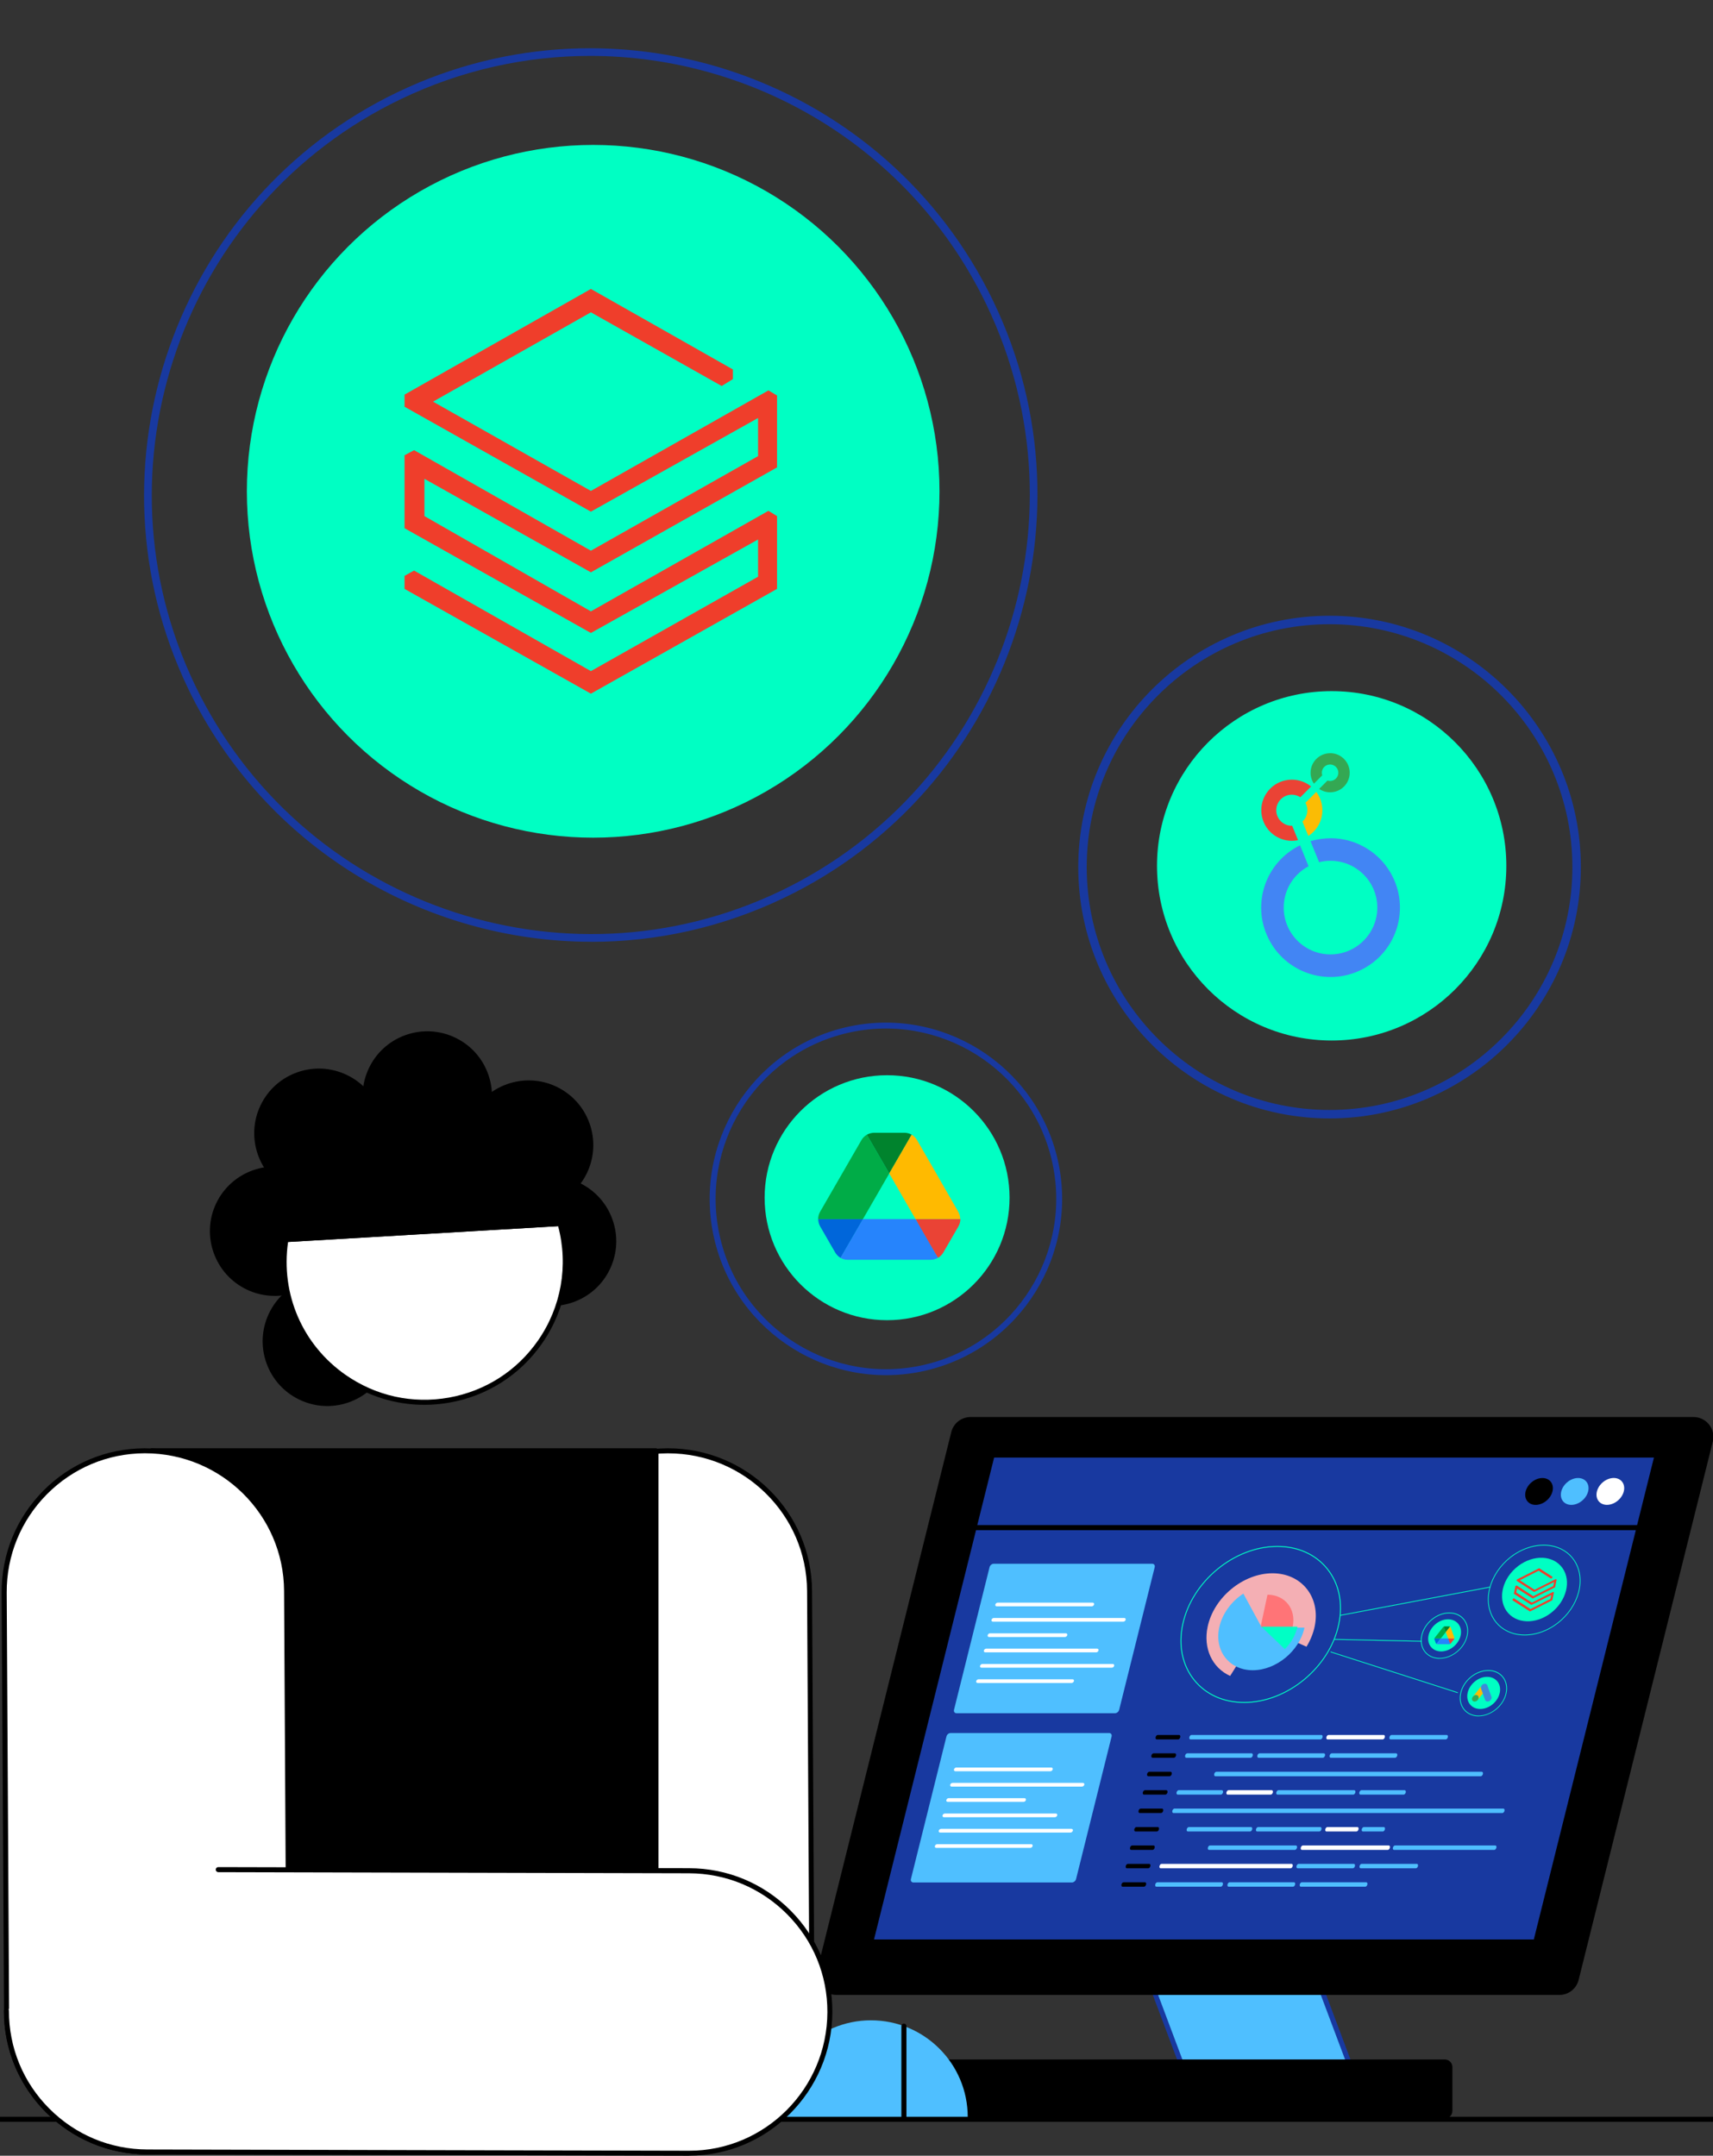
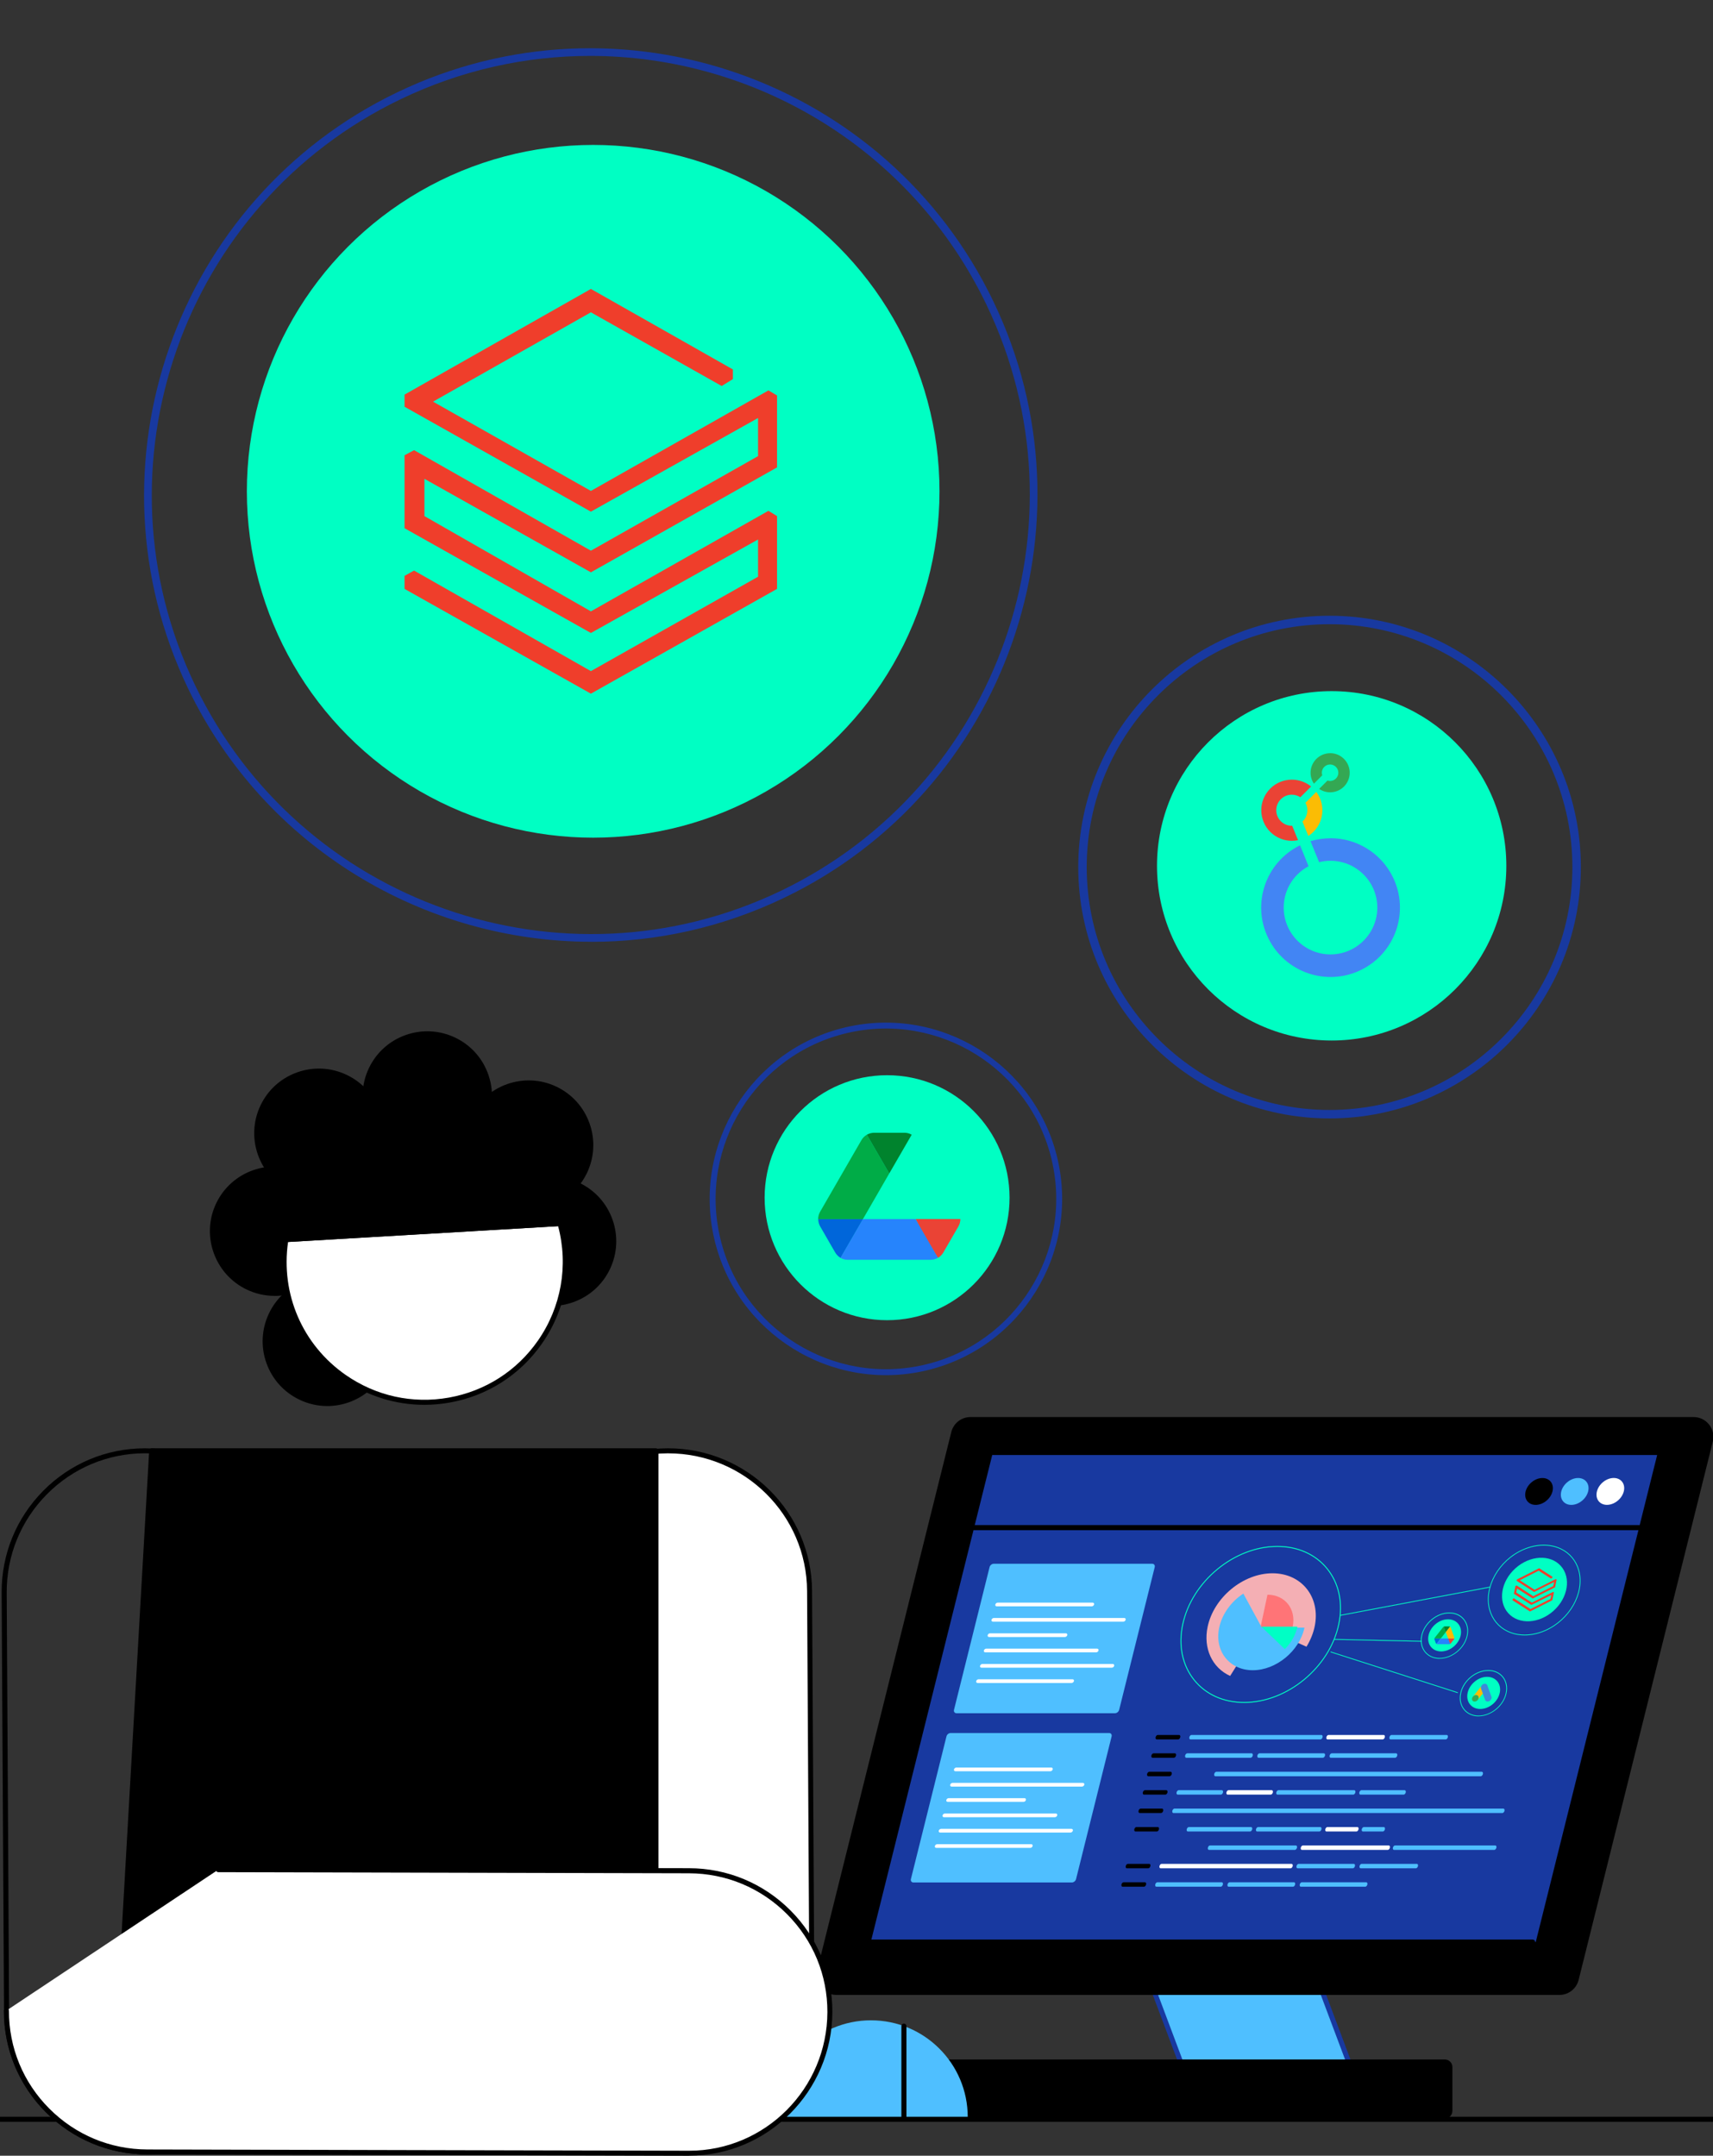
<svg xmlns="http://www.w3.org/2000/svg" id="Layer_2" viewBox="0 0 323.93 407.58">
  <rect x="0" y="0" width="323.93" height="407.58" fill="#333333" stroke="none" />
  <defs>
    <style>.cls-1{fill:#fff;}.cls-2{fill:#0066da;}.cls-3{fill:#e1c025;}.cls-4{fill:#3c8bd9;}.cls-5{fill:#ffba00;}.cls-6{fill:#00ffc5;}.cls-7{fill:#f4afb4;}.cls-8{fill:#00ac47;}.cls-9{fill:#34a852;}.cls-10{fill:#fabc04;}.cls-11{fill:#ef3e2b;}.cls-12{fill:#fbbc04;}.cls-13{fill:#4285f4;}.cls-14{fill:#00ffc3;}.cls-15{fill:#1839a0;}.cls-16{fill:#34a853;}.cls-17{fill:#2684fc;}.cls-18{fill:#00832d;}.cls-19{fill:#ea4335;}.cls-20{fill:#ff7477;}.cls-21{fill:#4fbfff;}</style>
  </defs>
  <circle cx="99.97" cy="216.49" r="11.75" />
  <path d="m99.95,228.72c-1.76,0-3.56-.38-5.25-1.19-6.08-2.91-8.67-10.22-5.77-16.3,2.91-6.08,10.22-8.67,16.3-5.77,2.95,1.41,5.17,3.88,6.26,6.96,1.09,3.08.91,6.4-.49,9.35h0c-2.09,4.39-6.49,6.96-11.05,6.96h0Zm.04-23.5c-4.21,0-8.26,2.37-10.2,6.42-2.68,5.61-.29,12.36,5.32,15.04,5.61,2.68,12.36.29,15.04-5.32l.43.21-.43-.21c1.3-2.72,1.46-5.78.46-8.62-1-2.84-3.05-5.12-5.77-6.42-1.56-.75-3.21-1.1-4.84-1.1h0Z" />
  <circle cx="104.3" cy="234.68" r="11.75" />
  <path d="m104.3,246.92c-1.8,0-3.59-.4-5.26-1.2-2.95-1.41-5.17-3.88-6.26-6.96-1.09-3.08-.91-6.4.49-9.35,2.91-6.08,10.22-8.67,16.3-5.77,2.95,1.41,5.17,3.88,6.26,6.96,1.09,3.08.91,6.4-.49,9.35h0c-1.41,2.95-3.88,5.17-6.96,6.26-1.33.47-2.71.71-4.09.71Zm.03-23.51c-4.21,0-8.26,2.37-10.2,6.42-1.3,2.72-1.46,5.78-.46,8.62s3.05,5.12,5.77,6.42c2.72,1.3,5.78,1.46,8.62.46,2.84-1,5.12-3.05,6.42-5.77h0c1.3-2.72,1.46-5.78.46-8.62-1-2.84-3.05-5.12-5.77-6.42-1.56-.75-3.22-1.1-4.84-1.1h0Z" />
  <circle cx="80.79" cy="207.21" r="11.75" />
  <path d="m80.79,219.45c-1.8,0-3.59-.4-5.26-1.2-6.08-2.91-8.67-10.22-5.77-16.3,1.41-2.95,3.88-5.17,6.96-6.26,3.08-1.09,6.4-.91,9.35.49s5.17,3.88,6.26,6.96c1.09,3.08.91,6.4-.49,9.35h0c-1.41,2.95-3.88,5.17-6.96,6.26-1.33.47-2.71.71-4.09.71h0Zm.02-23.52c-1.27,0-2.54.22-3.77.65-2.84,1-5.12,3.05-6.42,5.77-2.68,5.61-.29,12.36,5.32,15.04,5.61,2.68,12.36.29,15.04-5.32h0c1.3-2.72,1.46-5.78.46-8.62-1-2.84-3.05-5.12-5.77-6.42-1.54-.74-3.19-1.11-4.85-1.11h0Z" />
  <circle cx="60.29" cy="214.27" r="11.75" />
  <path d="m60.29,226.5c-1.8,0-3.59-.4-5.26-1.2-6.08-2.91-8.67-10.22-5.77-16.3,1.41-2.95,3.88-5.17,6.96-6.26,3.08-1.09,6.4-.91,9.35.49,2.95,1.41,5.17,3.88,6.26,6.96s.91,6.4-.49,9.35h0c-1.41,2.95-3.88,5.17-6.96,6.26-1.33.47-2.71.71-4.09.71h0Zm.02-23.52c-1.27,0-2.54.22-3.77.65-2.84,1-5.12,3.05-6.42,5.77-2.68,5.61-.29,12.36,5.32,15.04,2.72,1.3,5.78,1.46,8.62.46,2.84-1,5.12-3.05,6.42-5.77h0c1.3-2.72,1.46-5.78.46-8.62-1-2.84-3.05-5.12-5.77-6.42-1.54-.74-3.19-1.11-4.85-1.11h0Z" />
  <circle cx="51.92" cy="232.77" r="11.75" />
  <path d="m51.91,245.01c-1.8,0-3.59-.4-5.26-1.2-6.08-2.91-8.67-10.22-5.77-16.3,2.91-6.08,10.22-8.67,16.3-5.77,2.95,1.41,5.17,3.88,6.26,6.96s.91,6.4-.49,9.35c-1.41,2.95-3.88,5.17-6.96,6.26-1.33.47-2.71.71-4.09.71Zm.03-23.51c-4.21,0-8.26,2.37-10.2,6.42-2.68,5.61-.29,12.36,5.32,15.04,2.72,1.3,5.78,1.46,8.62.46,2.84-1,5.12-3.05,6.42-5.77h0c1.3-2.72,1.46-5.78.46-8.62-1-2.84-3.05-5.12-5.77-6.42-1.56-.75-3.22-1.1-4.84-1.1h0Z" />
  <circle cx="61.9" cy="253.61" r="11.75" />
  <path d="m61.89,265.84c-1.8,0-3.59-.4-5.26-1.2-2.95-1.41-5.17-3.88-6.26-6.96-1.09-3.08-.91-6.4.49-9.35,1.41-2.95,3.88-5.17,6.96-6.26,3.08-1.09,6.4-.91,9.35.49,2.95,1.41,5.17,3.88,6.26,6.96,1.09,3.08.91,6.4-.49,9.35-1.41,2.95-3.88,5.17-6.96,6.26-1.33.47-2.71.71-4.09.71h0Zm.03-23.51c-4.21,0-8.26,2.37-10.2,6.42-1.3,2.72-1.46,5.78-.46,8.62,1,2.84,3.05,5.12,5.77,6.42,2.72,1.3,5.78,1.46,8.62.46,2.84-1,5.12-3.05,6.42-5.77h0c1.3-2.72,1.46-5.78.46-8.62-1-2.84-3.05-5.12-5.77-6.42-1.56-.75-3.22-1.1-4.84-1.1h0Z" />
  <path class="cls-1" d="m54.05,234.38c-1.53,9.74,2.4,19.96,11.04,25.98,12.05,8.4,28.63,5.43,37.02-6.62,4.73-6.79,5.85-15.01,3.78-22.4l-51.85,3.04h0Z" />
  <path d="m80.24,265.61c-5.48,0-10.82-1.67-15.42-4.87-8.56-5.96-12.87-16.1-11.24-26.44l.06-.38.38-.02,52.23-3.06.1.37c2.2,7.83.79,16.14-3.85,22.8-4.13,5.93-10.33,9.9-17.45,11.17-1.61.29-3.22.43-4.82.43Zm-25.77-30.78c-1.41,9.85,2.74,19.45,10.9,25.13,5.73,3.99,12.66,5.51,19.53,4.28,6.87-1.23,12.85-5.06,16.83-10.78,4.4-6.32,5.79-14.18,3.81-21.63l-51.08,2.99h0Z" />
  <path d="m95.5,216.72c-12.05-8.4-28.63-5.43-37.02,6.62-2.38,3.42-3.81,7.2-4.42,11.05l51.85-3.04c-1.61-5.73-5.14-10.96-10.4-14.63h0Z" />
  <path d="m53.49,234.89l.09-.58c.65-4.1,2.16-7.89,4.5-11.25,8.53-12.25,25.44-15.27,37.69-6.74h0c5.14,3.58,8.9,8.87,10.59,14.89l.16.57-.59.03-52.43,3.07h0Zm26.84-22.46c-8.26,0-16.4,3.9-21.47,11.18-2.15,3.08-3.57,6.53-4.25,10.27l50.65-2.97c-1.7-5.57-5.25-10.46-10.05-13.8-4.54-3.16-9.74-4.68-14.89-4.68h0Z" />
  <path class="cls-1" d="m153.54,378.65c.07,14.74-11.83,26.76-26.54,26.82-14.71.06-26.79-11.76-26.86-26.5l-.45-77.86c-.07-14.74,11.83-26.76,26.54-26.81,14.71-.06,26.79,11.76,26.86,26.5l.45,77.86h0Z" />
  <path d="m126.89,405.95c-14.96,0-27.16-12.08-27.23-26.97l-.45-77.86c-.03-7.26,2.76-14.09,7.86-19.25,5.1-5.16,11.91-8.01,19.15-8.04h.11c14.96,0,27.16,12.08,27.23,26.97l.45,77.86c.03,7.26-2.76,14.09-7.86,19.25-5.1,5.16-11.91,8.02-19.15,8.04h-.11Zm-.55-131.17h-.1c-6.99.03-13.55,2.79-18.48,7.76-4.93,4.98-7.62,11.58-7.59,18.58l.45,77.86c.07,14.38,11.85,26.03,26.28,26.03h.1c6.99-.03,13.55-2.79,18.48-7.76s7.62-11.58,7.59-18.58l-.45-77.86c-.07-14.38-11.85-26.03-26.28-26.03h0Z" />
  <path d="m124.04,376.89v-102.59H28.69l-5.86,102.59h101.21Z" />
  <path d="m124.04,377.37H22.83c-.13,0-.26-.05-.35-.15s-.14-.22-.13-.35l5.86-102.6c.02-.25.22-.45.48-.45h95.35c.26,0,.48.21.48.48v102.59c0,.26-.21.48-.48.48h0Zm-100.7-.95h100.22v-101.64H29.14l-5.8,101.64h0Z" />
-   <path class="cls-1" d="m54.63,380.06c.07,14.74-11.83,26.76-26.54,26.82-14.71.06-26.79-11.76-26.86-26.5l-.45-79.26c-.07-14.74,11.83-26.76,26.54-26.81,14.71-.06,26.79,11.76,26.86,26.5l.45,79.26h0Z" />
  <path d="m27.99,407.35c-14.96,0-27.16-12.08-27.23-26.97l-.45-79.26c-.03-7.26,2.76-14.09,7.86-19.25,5.1-5.16,11.91-8.01,19.15-8.04h.11c14.96,0,27.16,12.08,27.23,26.97l.45,79.26c.03,7.26-2.76,14.09-7.86,19.25-5.1,5.16-11.91,8.02-19.15,8.04h-.11Zm-.55-132.58h-.1c-6.99.03-13.55,2.79-18.48,7.76-4.93,4.98-7.62,11.58-7.59,18.58l.45,79.26c.07,14.38,11.85,26.03,26.28,26.03h.1c6.99-.03,13.55-2.79,18.48-7.76,4.93-4.98,7.62-11.58,7.59-18.58l-.45-79.26c-.07-14.38-11.85-26.03-26.28-26.03h0Z" />
  <path class="cls-21" d="m255.78,400.49h-47.15c-.58,0-1.06-.47-1.06-1.06v-4.22c0-.58.47-1.06,1.06-1.06h47.15c.58,0,1.06.47,1.06,1.06v4.22c0,.58-.47,1.06-1.06,1.06Z" />
  <path class="cls-15" d="m255.78,400.96h-47.15c-.85,0-1.53-.69-1.53-1.53v-4.22c0-.85.69-1.53,1.53-1.53h47.15c.85,0,1.53.69,1.53,1.53v4.22c0,.85-.69,1.53-1.53,1.53Zm-47.15-6.33c-.32,0-.58.26-.58.58v4.22c0,.32.26.58.58.58h47.15c.32,0,.58-.26.58-.58v-4.22c0-.32-.26-.58-.58-.58h-47.15Z" />
  <path class="cls-21" d="m257.51,400.49h-29.52c-.44,0-.83-.27-.99-.68l-16.64-44.3c-.26-.69.25-1.43.99-1.43h29.52c.44,0,.83.27.99.68l16.64,44.3c.26.69-.25,1.43-.99,1.43h0Z" />
  <path class="cls-15" d="m257.51,400.96h-29.52c-.63,0-1.21-.4-1.43-.99l-16.64-44.3c-.18-.47-.11-1,.17-1.41.29-.41.76-.66,1.26-.66h29.52c.63,0,1.21.4,1.43.99l16.64,44.3c.18.47.11,1-.17,1.41-.29.41-.76.66-1.26.66Zm-46.16-46.41c-.19,0-.37.09-.48.25-.11.16-.13.35-.07.54l16.64,44.3c.09.22.3.38.54.38h29.52c.19,0,.37-.09.48-.25.11-.16.13-.35.07-.54l-16.64-44.3c-.09-.22-.3-.38-.54-.38h-29.52,0Z" />
  <path d="m294.89,376.7h-136.74c-2.13,0-3.68-2-3.17-4.06l25.37-101.77c.36-1.45,1.67-2.48,3.17-2.48h136.74c2.13,0,3.68,2,3.17,4.06l-25.37,101.77c-.36,1.45-1.67,2.48-3.17,2.48Z" />
  <path d="m294.89,377.18h-136.74c-1.16,0-2.23-.53-2.95-1.44-.71-.92-.96-2.08-.68-3.21l25.37-101.77c.42-1.67,1.91-2.84,3.63-2.84h136.74c1.16,0,2.23.53,2.95,1.44.71.92.96,2.08.68,3.21l-25.37,101.77c-.42,1.67-1.91,2.84-3.63,2.84h0Zm-111.37-108.31c-1.28,0-2.4.87-2.71,2.12l-25.37,101.77c-.21.84-.03,1.71.51,2.4.53.68,1.33,1.07,2.2,1.07h136.74c1.28,0,2.4-.87,2.71-2.12l25.37-101.77c.21-.84.03-1.71-.51-2.4-.53-.68-1.33-1.07-2.2-1.07h-136.74Z" />
  <polygon class="cls-15" points="290.41 367.19 164.66 367.19 187.63 275.1 313.37 275.1 290.41 367.19" />
  <path d="m309.95,289.31h-125.75c-.26,0-.48-.21-.48-.48s.21-.48.48-.48h125.75c.26,0,.48.21.48.48s-.21.48-.48.48Z" />
  <ellipse class="cls-1" cx="304.52" cy="281.98" rx="2.88" ry="2.24" transform="translate(-110.39 272.21) rotate(-41.45)" />
  <ellipse class="cls-21" cx="297.77" cy="281.99" rx="2.88" ry="2.24" transform="translate(-112.08 267.74) rotate(-41.45)" />
  <ellipse cx="291.03" cy="281.99" rx="2.88" ry="2.24" transform="translate(-113.77 263.28) rotate(-41.45)" />
-   <path d="m290.41,367.67h-125.75c-.15,0-.29-.07-.37-.18-.09-.11-.12-.27-.09-.41l22.96-92.09c.05-.21.24-.36.46-.36h125.75c.15,0,.29.07.37.18.09.11.12.27.09.41l-22.96,92.09c-.05.21-.24.36-.46.36h0Zm-125.14-.95h124.77l22.72-91.14h-124.77l-22.72,91.14h0Z" />
  <rect x="161.8" y="367.19" width="128.03" height="7.22" />
  <path d="m289.83,374.89h-128.03c-.26,0-.48-.21-.48-.48v-7.22c0-.26.21-.48.48-.48h128.03c.26,0,.48.21.48.48v7.22c0,.26-.21.48-.48.48Zm-127.55-.95h127.08v-6.27h-127.08v6.27Z" />
  <path d="m273.21,400.06h-117.4c-.54,0-.97-.43-.97-.97v-8.28c0-.54.43-.97.97-.97h117.4c.54,0,.97.43.97.97v8.28c0,.54-.43.97-.97.97h0Z" />
  <path d="m273.21,400.54h-117.4c-.8,0-1.44-.65-1.44-1.44v-8.28c0-.8.65-1.44,1.44-1.44h117.4c.8,0,1.44.65,1.44,1.44v8.28c0,.8-.65,1.44-1.44,1.44h0Zm-117.4-10.22c-.27,0-.49.22-.49.49v8.28c0,.27.22.49.49.49h117.4c.27,0,.49-.22.49-.49v-8.28c0-.27-.22-.49-.49-.49h-117.4Z" />
  <path class="cls-21" d="m146.4,400.28c0-10.11,8.19-18.3,18.3-18.3s18.3,8.19,18.3,18.3h-36.6,0Z" />
  <path d="m170.93,400.76c-.26,0-.48-.21-.48-.48v-17.2c0-.26.21-.48.48-.48s.48.21.48.48v17.2c0,.26-.21.48-.48.48Z" />
  <path d="m324.01,401.17H-.08c-.26,0-.48-.21-.48-.48s.21-.48.48-.48h324.1c.26,0,.48.21.48.48s-.21.48-.48.48h0Z" />
  <path class="cls-1" d="m41.27,353.5l89.01.21c14.74.03,26.68,12.01,26.64,26.72-.04,14.71-11.94,26.71-26.68,26.68l-102.4-.24c-14.74-.03-26.68-12.01-26.64-26.72" />
  <path d="m130.29,407.58h-.05l-102.4-.24c-7.26-.01-14.07-2.85-19.2-7.99-5.12-5.14-7.93-11.96-7.91-19.2,0-.26.21-.48.48-.48h0c.26,0,.48.22.48.48-.02,6.99,2.69,13.57,7.64,18.53,4.95,4.96,11.52,7.7,18.53,7.72l102.4.24h.05c14.38,0,26.11-11.75,26.15-26.21.02-6.99-2.69-13.57-7.64-18.53-4.95-4.96-11.52-7.7-18.53-7.72l-89.01-.21c-.26,0-.48-.21-.48-.48s.21-.48.48-.48h0l89.01.21c7.26.01,14.07,2.85,19.2,7.99,5.12,5.14,7.93,11.96,7.91,19.2-.04,14.98-12.2,27.16-27.1,27.16h0Z" />
  <path d="m222.79,328.87h-4.05c-.17,0-.26-.19-.21-.42h0c.05-.23.23-.42.4-.42h4.05c.17,0,.26.19.21.42h0c-.05.23-.23.42-.4.42Z" />
  <path d="m221.99,332.34h-4.05c-.17,0-.26-.19-.21-.42h0c.05-.23.23-.42.4-.42h4.05c.17,0,.26.19.21.42h0c-.05.23-.23.42-.4.42Z" />
  <path d="m221.18,335.83h-4.05c-.17,0-.26-.19-.21-.42h0c.05-.23.23-.42.4-.42h4.05c.17,0,.26.19.21.42h0c-.05.23-.23.42-.4.42Z" />
  <path d="m220.37,339.31h-4.05c-.17,0-.26-.19-.21-.42h0c.05-.23.23-.42.4-.42h4.05c.17,0,.26.19.21.42h0c-.05.23-.23.42-.4.42Z" />
  <path d="m219.56,342.79h-4.05c-.17,0-.26-.19-.21-.42h0c.05-.23.23-.42.4-.42h4.05c.17,0,.26.19.21.42h0c-.05.23-.23.42-.4.42Z" />
  <path d="m218.76,346.28h-4.05c-.17,0-.26-.19-.21-.42h0c.05-.23.23-.42.4-.42h4.05c.17,0,.26.19.21.42h0c-.05.23-.23.42-.4.42Z" />
-   <path d="m217.95,349.76h-4.05c-.17,0-.26-.19-.21-.42h0c.05-.23.23-.42.4-.42h4.05c.17,0,.26.19.21.42h0c-.05.23-.23.42-.4.42Z" />
  <path d="m217.14,353.24h-4.05c-.17,0-.26-.19-.21-.42h0c.05-.23.23-.42.4-.42h4.05c.17,0,.26.19.21.42h0c-.05.23-.23.42-.4.42Z" />
  <path d="m216.33,356.72h-4.05c-.17,0-.26-.19-.21-.42h0c.05-.23.23-.42.4-.42h4.05c.17,0,.26.19.21.42h0c-.05.23-.23.42-.4.42Z" />
  <path class="cls-21" d="m249.7,328.87h-24.58c-.17,0-.26-.19-.21-.42h0c.05-.23.23-.42.4-.42h24.58c.17,0,.26.19.21.42h0c-.05.23-.23.42-.4.42Z" />
  <path class="cls-1" d="m261.47,328.87h-10.44c-.17,0-.26-.19-.21-.42h0c.05-.23.23-.42.4-.42h10.44c.17,0,.26.19.21.42h0c-.05.23-.23.42-.4.42Z" />
  <path class="cls-21" d="m273.39,328.87h-10.44c-.17,0-.26-.19-.21-.42h0c.05-.23.23-.42.4-.42h10.44c.17,0,.26.19.21.42h0c-.05.23-.23.42-.4.42Z" />
  <path class="cls-21" d="m236.5,332.34h-12.18c-.17,0-.26-.19-.21-.42h0c.05-.23.23-.42.4-.42h12.18c.17,0,.26.19.21.42h0c-.05.23-.23.42-.4.42Z" />
  <path class="cls-21" d="m250.16,332.34h-12.18c-.17,0-.26-.19-.21-.42h0c.05-.23.23-.42.4-.42h12.18c.17,0,.26.19.21.42h0c-.05.23-.23.42-.4.42Z" />
  <path class="cls-21" d="m263.82,332.34h-12.18c-.17,0-.26-.19-.21-.42h0c.05-.23.23-.42.4-.42h12.18c.17,0,.26.19.21.42h0c-.05.23-.23.42-.4.42Z" />
  <path class="cls-21" d="m280.02,335.83h-50.2c-.17,0-.26-.19-.21-.42h0c.05-.23.23-.42.4-.42h50.2c.17,0,.26.19.21.42h0c-.05.23-.23.42-.4.42h0Z" />
  <path class="cls-21" d="m230.87,339.31h-8.17c-.17,0-.26-.19-.21-.42h0c.05-.23.23-.42.4-.42h8.17c.17,0,.26.19.21.42h0c-.05.23-.23.42-.4.42Z" />
  <path class="cls-1" d="m240.3,339.31h-8.17c-.17,0-.26-.19-.21-.42h0c.05-.23.23-.42.4-.42h8.17c.17,0,.26.19.21.42h0c-.05.23-.23.42-.4.42Z" />
  <path class="cls-21" d="m265.43,339.31h-8.17c-.17,0-.26-.19-.21-.42h0c.05-.23.23-.42.4-.42h8.17c.17,0,.26.19.21.42h0c-.05.23-.23.42-.4.42Z" />
  <path class="cls-21" d="m255.9,339.31h-14.34c-.17,0-.26-.19-.21-.42h0c.05-.23.23-.42.4-.42h14.34c.17,0,.26.19.21.42h0c-.05.23-.23.42-.4.42Z" />
  <path class="cls-21" d="m284.1,342.79h-62.2c-.17,0-.26-.19-.21-.42h0c.05-.23.23-.42.4-.42h62.2c.17,0,.26.19.21.42h0c-.05.23-.23.42-.4.42Z" />
  <path class="cls-21" d="m236.39,346.28h-11.77c-.17,0-.26-.19-.21-.42h0c.05-.23.23-.42.4-.42h11.77c.17,0,.26.19.21.42h0c-.05.23-.23.42-.4.42Z" />
  <path class="cls-21" d="m249.49,346.28h-11.77c-.17,0-.26-.19-.21-.42h0c.05-.23.23-.42.4-.42h11.77c.17,0,.26.19.21.42h0c-.05.23-.23.42-.4.42Z" />
  <path class="cls-1" d="m256.5,346.28h-5.67c-.17,0-.26-.19-.21-.42h0c.05-.23.23-.42.4-.42h5.67c.17,0,.26.19.21.42h0c-.05.23-.23.42-.4.42Z" />
  <path class="cls-21" d="m261.49,346.28h-3.77c-.17,0-.26-.19-.21-.42h0c.05-.23.23-.42.4-.42h3.77c.17,0,.26.19.21.42h0c-.05.23-.23.42-.4.42Z" />
  <path class="cls-21" d="m244.86,349.76h-16.24c-.17,0-.26-.19-.21-.42h0c.05-.23.23-.42.4-.42h16.24c.17,0,.26.19.21.42h0c-.05.23-.23.42-.4.42Z" />
  <path class="cls-1" d="m262.43,349.76h-16.24c-.17,0-.26-.19-.21-.42h0c.05-.23.23-.42.4-.42h16.24c.17,0,.26.19.21.42h0c-.05.23-.23.42-.4.42Z" />
  <path class="cls-21" d="m282.57,349.76h-18.96c-.17,0-.26-.19-.21-.42h0c.05-.23.23-.42.4-.42h18.96c.17,0,.26.19.21.42h0c-.05.23-.23.42-.4.42Z" />
  <path class="cls-1" d="m244.05,353.24h-24.58c-.17,0-.26-.19-.21-.42h0c.05-.23.23-.42.4-.42h24.58c.17,0,.26.19.21.42h0c-.05.23-.23.42-.4.42Z" />
  <path class="cls-21" d="m255.82,353.24h-10.44c-.17,0-.26-.19-.21-.42h0c.05-.23.23-.42.4-.42h10.44c.17,0,.26.19.21.42h0c-.05.23-.23.42-.4.42Z" />
  <path class="cls-21" d="m267.74,353.24h-10.44c-.17,0-.26-.19-.21-.42h0c.05-.23.23-.42.4-.42h10.44c.17,0,.26.19.21.42h0c-.05.23-.23.42-.4.42Z" />
  <path class="cls-21" d="m230.85,356.72h-12.18c-.17,0-.26-.19-.21-.42h0c.05-.23.23-.42.4-.42h12.18c.17,0,.26.19.21.42h0c-.05.23-.23.42-.4.42Z" />
  <path class="cls-21" d="m244.51,356.72h-12.18c-.17,0-.26-.19-.21-.42h0c.05-.23.23-.42.4-.42h12.18c.17,0,.26.19.21.42h0c-.05.23-.23.42-.4.42Z" />
  <path class="cls-21" d="m258.17,356.72h-12.18c-.17,0-.26-.19-.21-.42h0c.05-.23.23-.42.4-.42h12.18c.17,0,.26.19.21.42h0c-.05.23-.23.42-.4.42Z" />
  <path class="cls-21" d="m210.84,323.92h-29.96c-.35,0-.56-.29-.48-.63l6.73-27c.09-.35.44-.63.79-.63h29.96c.35,0,.56.29.48.63l-6.73,27c-.09.35-.44.63-.79.63Z" />
  <path class="cls-21" d="m202.69,355.92h-29.96c-.35,0-.56-.29-.48-.63l6.73-27c.09-.35.44-.63.79-.63h29.96c.35,0,.56.29.48.63l-6.73,27c-.09.35-.44.63-.79.63Z" />
  <path class="cls-1" d="m206.45,303.71h-17.97c-.19,0-.31-.16-.26-.35h0c.05-.19.24-.35.44-.35h17.97c.19,0,.31.16.26.35h0c-.05.19-.24.35-.44.35h0Z" />
  <path class="cls-1" d="m212.42,306.61h-24.66c-.19,0-.31-.16-.26-.35h0c.05-.19.24-.35.44-.35h24.66c.19,0,.31.16.26.35h0c-.05.19-.24.35-.44.35h0Z" />
  <path class="cls-1" d="m201.38,309.51h-14.35c-.19,0-.31-.16-.26-.35h0c.05-.19.24-.35.44-.35h14.35c.19,0,.31.16.26.35h0c-.05.19-.24.35-.44.35h0Z" />
  <path class="cls-1" d="m207.29,312.41h-20.98c-.19,0-.31-.16-.26-.35h0c.05-.19.24-.35.44-.35h20.98c.19,0,.31.16.26.35h0c-.05.19-.24.35-.44.35Z" />
  <path class="cls-1" d="m210.25,315.31h-24.66c-.19,0-.31-.16-.26-.35h0c.05-.19.24-.35.44-.35h24.66c.19,0,.31.16.26.35h0c-.05.19-.24.35-.44.35h0Z" />
  <path class="cls-1" d="m202.64,318.2h-17.78c-.19,0-.31-.16-.26-.35h0c.05-.19.24-.35.44-.35h17.78c.19,0,.31.16.26.35h0c-.05.19-.24.35-.44.35Z" />
  <path class="cls-1" d="m198.63,334.89h-17.97c-.19,0-.31-.16-.26-.35h0c.05-.19.24-.35.44-.35h17.97c.19,0,.31.16.26.35h0c-.05.19-.24.35-.44.35h0Z" />
  <path class="cls-1" d="m204.6,337.79h-24.66c-.19,0-.31-.16-.26-.35h0c.05-.19.24-.35.44-.35h24.66c.19,0,.31.16.26.35h0c-.05.19-.24.35-.44.35Z" />
  <path class="cls-1" d="m193.56,340.68h-14.35c-.19,0-.31-.16-.26-.35h0c.05-.19.24-.35.44-.35h14.35c.19,0,.31.16.26.35h0c-.05.19-.24.35-.44.35h0Z" />
  <path class="cls-1" d="m199.48,343.58h-20.98c-.19,0-.31-.16-.26-.35h0c.05-.19.24-.35.44-.35h20.98c.19,0,.31.16.26.35h0c-.05.19-.24.35-.44.35Z" />
  <path class="cls-1" d="m202.44,346.48h-24.66c-.19,0-.31-.16-.26-.35h0c.05-.19.24-.35.44-.35h24.66c.19,0,.31.16.26.35h0c-.05.19-.24.35-.44.35h0Z" />
  <path class="cls-1" d="m194.83,349.38h-17.78c-.19,0-.31-.16-.26-.35h0c.05-.19.24-.35.44-.35h17.78c.19,0,.31.16.26.35h0c-.05.19-.24.35-.44.35Z" />
  <path class="cls-14" d="m279.6,324.5c-1.15,0-2.15-.44-2.8-1.25-.67-.83-.91-1.95-.65-3.13.51-2.4,2.88-4.36,5.28-4.36,1.15,0,2.15.44,2.8,1.25.67.83.91,1.95.65,3.13-.51,2.4-2.88,4.35-5.28,4.35Zm1.83-8.59c-2.34,0-4.64,1.9-5.14,4.24-.24,1.14-.02,2.21.62,3.01.63.77,1.58,1.2,2.69,1.2,2.34,0,4.64-1.9,5.14-4.24h0c.24-1.14.02-2.21-.62-3.01-.63-.77-1.58-1.2-2.69-1.2Z" />
  <line class="cls-15" x1="251.61" y1="312.32" x2="275.67" y2="320.04" />
  <polygon class="cls-14" points="275.65 320.11 251.59 312.39 251.63 312.25 275.7 319.97 275.65 320.11" />
  <path class="cls-14" d="m272.23,313.62c-1.15,0-2.15-.44-2.8-1.25-.67-.83-.91-1.95-.65-3.13.51-2.4,2.88-4.36,5.28-4.36,1.15,0,2.15.44,2.8,1.25.67.83.91,1.95.65,3.13h0c-.51,2.4-2.88,4.35-5.28,4.35Zm1.83-8.59c-2.34,0-4.64,1.9-5.14,4.24-.24,1.14-.02,2.21.62,3.01.63.77,1.58,1.2,2.69,1.2,2.34,0,4.64-1.9,5.14-4.24.24-1.14.02-2.21-.62-3.01-.63-.77-1.58-1.2-2.69-1.2Z" />
  <line class="cls-15" x1="252.28" y1="309.95" x2="268.87" y2="310.32" />
  <polygon class="cls-14" points="268.87 310.39 252.28 310.03 252.29 309.88 268.87 310.24 268.87 310.39" />
  <ellipse class="cls-14" cx="280.56" cy="320.11" rx="3.38" ry="2.73" transform="translate(-142.1 269.7) rotate(-41.97)" />
  <ellipse class="cls-14" cx="273.18" cy="309.22" rx="3.38" ry="2.73" transform="translate(-136.72 261.98) rotate(-41.97)" />
  <path class="cls-14" d="m288.32,309.2c-1.17,0-2.29-.24-3.29-.72-1.71-.82-2.92-2.3-3.42-4.15-1.14-4.26,1.75-9.38,6.43-11.42,2.48-1.08,5.09-1.13,7.17-.12,1.71.82,2.92,2.3,3.42,4.15h0c1.14,4.26-1.75,9.38-6.43,11.42-1.29.56-2.62.84-3.88.84Zm3.61-16.99c-1.25,0-2.55.28-3.83.83-4.62,2.01-7.47,7.06-6.35,11.25.49,1.81,1.67,3.25,3.34,4.06,2.04.98,4.61.94,7.05-.12,4.62-2.01,7.47-7.06,6.35-11.25h0c-.49-1.81-1.67-3.25-3.34-4.06-.98-.47-2.08-.71-3.23-.71Z" />
  <line class="cls-15" x1="253.48" y1="305.39" x2="281.84" y2="300.04" />
  <rect class="cls-14" x="253.23" y="302.64" width="28.86" height=".15" transform="translate(-51.52 54.92) rotate(-10.69)" />
  <ellipse class="cls-14" cx="290.18" cy="300.55" rx="6.68" ry="5.4" transform="translate(-126.56 271.13) rotate(-41.97)" />
  <path class="cls-7" d="m238.48,307.55l-5.86,9.32c-3.43-1.56-5.12-5.25-4.25-9.32,1.18-5.54,6.71-10.09,12.26-10.09s9.14,4.56,7.97,10.09c-.28,1.3-.8,2.58-1.54,3.79l-8.57-3.79Z" />
  <path class="cls-20" d="m238.39,307.56l1.29-6.05c3.32,0,5.47,2.73,4.77,6.05-.32,1.51-1.19,2.96-2.44,4.07l-3.61-4.07Z" />
  <path class="cls-21" d="m238.62,307.73h8.06c-.94,4.42-5.35,8.06-9.78,8.06s-7.29-3.64-6.35-8.06c.54-2.53,2.23-4.91,4.57-6.43l3.49,6.43Z" />
  <path class="cls-6" d="m238.52,307.55h6.83c-.16.77-.45,1.53-.86,2.25s-.92,1.4-1.53,2l-4.44-4.25Z" />
  <path class="cls-14" d="m235.27,321.97c-3.91,0-7.28-1.51-9.49-4.24-2.28-2.82-3.07-6.59-2.21-10.62,1.74-8.17,9.8-14.82,17.97-14.82,3.91,0,7.28,1.51,9.49,4.24,2.28,2.82,3.07,6.59,2.21,10.62-1.74,8.17-9.8,14.82-17.97,14.82Zm6.27-29.5c-8.09,0-16.08,6.58-17.8,14.68-.84,3.97-.07,7.69,2.18,10.47,2.18,2.69,5.5,4.17,9.35,4.17,8.09,0,16.08-6.58,17.8-14.68h0c.84-3.97.07-7.69-2.18-10.47-2.18-2.69-5.5-4.17-9.35-4.17Z" />
  <polygon class="cls-11" points="286.84 298.64 286.79 298.88 290.1 301 293.88 299.11 293.72 299.88 289.94 301.79 286.8 299.76 286.58 299.86 286.27 301.33 289.58 303.45 293.36 301.56 293.2 302.31 289.42 304.22 286.28 302.19 286.07 302.3 286.01 302.56 289.32 304.68 293.53 302.56 293.85 301.09 293.7 300.98 289.68 303.01 286.72 301.09 286.88 300.34 289.84 302.23 294.06 300.11 294.36 298.65 294.21 298.55 290.19 300.58 287.39 298.78 290.96 296.97 293.29 298.46 293.54 298.32 293.58 298.13 291.06 296.5 286.84 298.64" />
  <path class="cls-2" d="m271.41,310.38l.11.29c.02.06.06.11.11.14l.81-1.03h-1.19c-.01.07-.01.13.01.19l.15.4Z" />
  <path class="cls-8" d="m273.4,308.58l-.37-1.03c-.07.03-.13.08-.17.14l-1.5,1.9c-.05.06-.08.13-.09.19h1.19l.95-1.21Z" />
  <path class="cls-19" d="m274.21,310.81c.07-.03.13-.08.17-.14l.09-.12.45-.57c.05-.06.08-.13.09-.19h-1.19l.15.5.23.53Z" />
  <path class="cls-18" d="m273.4,308.58l.81-1.03c-.05-.03-.11-.05-.18-.05h-.8c-.07,0-.14.02-.21.05l.37,1.03Z" />
  <path class="cls-17" d="m273.84,309.79h-1.39l-.81,1.03c.05.03.11.05.18.05h2.19c.07,0,.14-.02.21-.05l-.37-1.03Z" />
  <path class="cls-5" d="m274.67,308.64l-.35-.95c-.02-.06-.06-.11-.11-.14l-.81,1.03.44,1.21h1.18c.01-.07.01-.13-.01-.19l-.34-.95Z" />
  <path class="cls-4" d="m280.11,318.77c.06-.09.12-.18.21-.25.35-.28.82-.21.94.14.09.27.19.53.29.8.16.44.32.89.48,1.33.13.37-.2.84-.63.91-.27.04-.48-.08-.57-.31-.14-.39-.28-.78-.43-1.17,0,0,0-.02-.01-.02-.02-.02-.02-.05-.03-.07-.06-.18-.13-.35-.19-.52-.04-.11-.08-.22-.12-.34-.04-.1-.04-.21-.01-.33.02-.06.04-.12.08-.17" />
  <path class="cls-10" d="m280.11,318.77c-.02.05-.05.11-.06.16-.03.12-.02.24.01.35.1.28.21.56.31.84,0,.03.02.05.03.07-.12.15-.24.31-.37.46-.17.22-.34.43-.51.65,0,0,0,0,0,0,0-.01,0-.02.01-.03.11-.22.1-.42-.02-.59-.07-.1-.18-.16-.31-.18-.17-.03-.34.02-.5.13-.03.02-.05.05-.08.06,0,0,0,0,0,0,.1-.12.19-.25.29-.37.4-.51.8-1.02,1.21-1.53,0,0,0-.01.01-.02" />
  <path class="cls-9" d="m278.61,320.69s.07-.05.1-.08c.42-.28.92-.08.9.37,0,.11-.04.21-.09.32,0,0,0,.02-.01.03-.02.02-.04.05-.06.07-.18.22-.4.33-.65.31-.29-.02-.47-.24-.45-.53.01-.14.07-.27.17-.39.02-.03.04-.05.07-.08,0,0,0-.02.02-.02" />
  <path class="cls-10" d="m278.61,320.69s0,.02-.02.02c0-.01,0-.02.02-.02h0" />
  <path class="cls-3" d="m279.51,321.33s0-.02.01-.03c0,0,0,0,0,0l-.02.02" />
  <path class="cls-15" d="m175.09,259.13c-17.9,4.17-35.85-7-40.02-24.89-4.17-17.9,7-35.85,24.89-40.02,17.9-4.17,35.85,7,40.02,24.89,4.17,17.9-7,35.85-24.89,40.02Zm-14.87-63.82c-17.29,4.03-28.09,21.38-24.05,38.67,4.03,17.29,21.38,28.09,38.67,24.05,17.29-4.03,28.09-21.38,24.05-38.67-4.03-17.29-21.38-28.09-38.67-24.05Z" />
  <path class="cls-15" d="m251.42,211.46c-26.2,0-47.52-21.32-47.52-47.52s21.32-47.52,47.52-47.52,47.52,21.32,47.52,47.52-21.32,47.52-47.52,47.52Zm0-93.44c-25.32,0-45.92,20.6-45.92,45.92s20.6,45.92,45.92,45.92,45.92-20.6,45.92-45.92-20.6-45.92-45.92-45.92Z" />
  <circle class="cls-14" cx="167.75" cy="226.45" r="23.16" />
  <circle class="cls-14" cx="251.82" cy="163.7" r="33.03" />
  <path class="cls-15" d="m111.85,178.06c-31.49,0-61.77-17.67-76.29-47.9-20.16-41.99-2.4-92.56,39.59-112.72,41.99-20.16,92.56-2.4,112.72,39.59h0c20.16,41.99,2.4,92.56-39.59,112.72-11.76,5.64-24.19,8.32-36.43,8.32Zm-.26-167.49c-12.04,0-24.25,2.63-35.81,8.18-41.27,19.82-58.72,69.51-38.9,110.78,19.82,41.27,69.51,58.72,110.78,38.9,41.27-19.82,58.72-69.51,38.9-110.78-14.27-29.71-44.03-47.08-74.97-47.08Z" />
  <circle class="cls-14" cx="112.17" cy="92.89" r="65.49" />
  <polygon class="cls-11" points="76.5 74.61 76.5 76.9 111.74 96.74 143.35 79.03 143.35 86.24 111.74 104.12 78.3 85.11 76.5 86.07 76.5 99.87 111.74 119.68 143.35 102 143.35 109.04 111.74 126.89 78.3 107.88 76.5 108.88 76.5 111.34 111.74 131.15 146.94 111.34 146.94 97.58 145.31 96.58 111.74 115.59 80.26 97.58 80.26 90.53 111.74 108.21 146.94 88.37 146.94 74.77 145.31 73.81 111.74 92.82 81.89 75.94 111.74 59.05 136.47 72.98 138.59 71.68 138.59 69.85 111.74 54.63 76.5 74.61" />
  <path class="cls-16" d="m251.53,142.41c-2.04,0-3.7,1.66-3.7,3.7,0,.73.22,1.45.63,2.06l1.58-1.58c-.05-.16-.08-.32-.08-.49,0-.86.7-1.56,1.56-1.56s1.56.7,1.56,1.56c0,.86-.7,1.56-1.56,1.56h0c-.17,0-.33-.03-.49-.08l-1.58,1.58c1.69,1.15,3.99.71,5.14-.98,1.15-1.69.71-3.99-.98-5.14-.61-.42-1.34-.64-2.08-.64Z" />
  <path class="cls-12" d="m250.06,153.19c0-1.25-.4-2.46-1.15-3.46l-2.05,2.05c.64,1.17.41,2.63-.56,3.55l1.11,2.72c1.65-1.06,2.65-2.89,2.65-4.86Z" />
  <path class="cls-19" d="m244.33,156.13h-.05c-1.62,0-2.94-1.32-2.94-2.94,0-1.62,1.32-2.94,2.94-2.94.57,0,1.14.17,1.62.48l2.03-2.03c-2.48-2.01-6.12-1.63-8.13.85-2.01,2.48-1.63,6.12.85,8.13,1.03.83,2.31,1.29,3.64,1.29.39,0,.78-.04,1.17-.12l-1.11-2.73Z" />
  <path class="cls-13" d="m251.61,158.49c-1.28,0-2.56.19-3.79.55l1.62,3.97c.71-.18,1.43-.26,2.16-.26,4.89,0,8.85,3.97,8.85,8.85s-3.97,8.85-8.85,8.85c-4.89,0-8.85-3.97-8.85-8.85,0-2.35.93-4.6,2.59-6.26.62-.62,1.33-1.15,2.11-1.56l-1.61-3.96c-6.51,3.19-9.2,11.05-6.01,17.55,3.19,6.51,11.05,9.2,17.55,6.01,6.51-3.19,9.2-11.05,6.01-17.55-2.2-4.5-6.78-7.35-11.78-7.35h-.01Z" />
  <path class="cls-2" d="m156.75,234.76l1.19,2.05c.25.43.6.77,1.02,1.02l4.24-7.33h-8.47c0,.48.12.95.37,1.39l1.66,2.88Z" />
  <path class="cls-8" d="m168.16,221.87l-4.24-7.33c-.42.25-.77.59-1.02,1.02l-7.82,13.55c-.24.42-.37.9-.37,1.39h8.47l4.97-8.62Z" />
  <path class="cls-19" d="m177.37,237.82c.42-.25.77-.59,1.02-1.02l.49-.85,2.36-4.08c.25-.43.37-.91.37-1.39h-8.47l1.8,3.54,2.43,3.79Z" />
  <path class="cls-18" d="m168.16,221.87l4.24-7.33c-.42-.25-.89-.37-1.39-.37h-5.7c-.49,0-.97.14-1.39.37l4.24,7.33Z" />
  <path class="cls-17" d="m173.13,230.49h-9.95l-4.24,7.33c.42.25.89.37,1.39.37h15.65c.49,0,.97-.14,1.39-.37l-4.24-7.33Z" />
-   <path class="cls-5" d="m177.32,222.33l-3.91-6.78c-.25-.43-.6-.77-1.02-1.02l-4.24,7.33,4.97,8.62h8.45c0-.48-.12-.95-.37-1.39l-3.9-6.78Z" />
</svg>